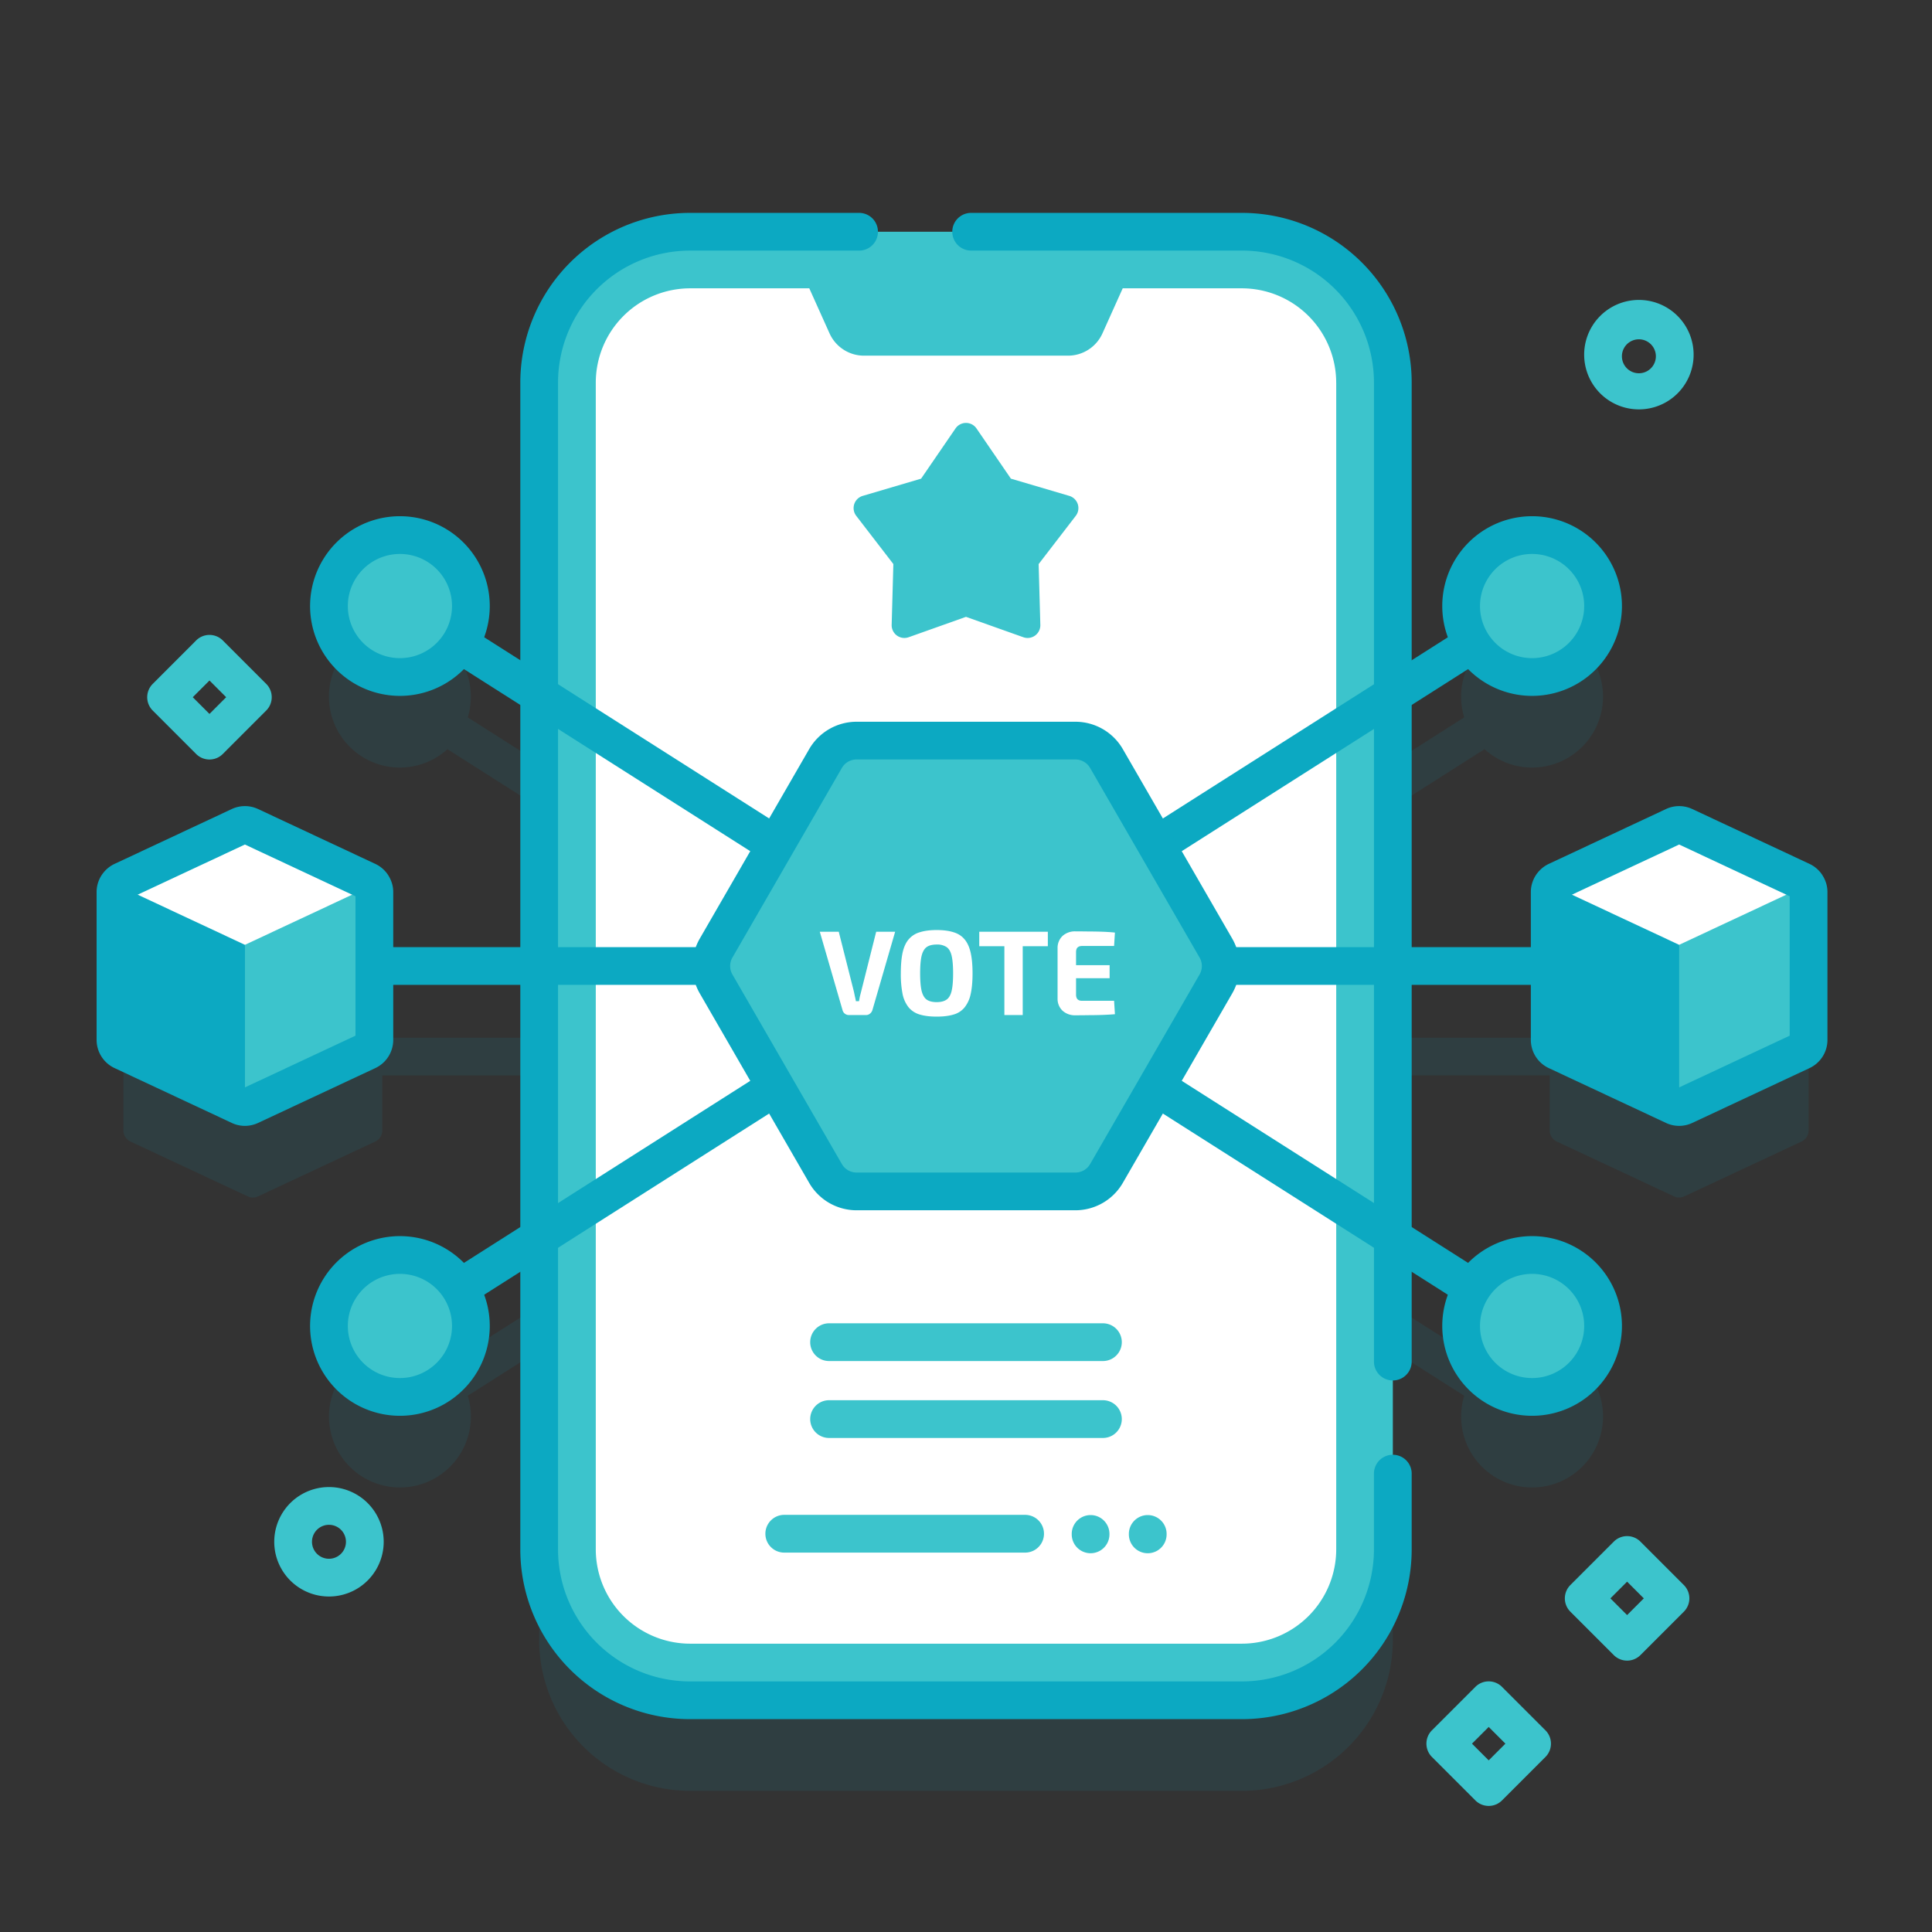
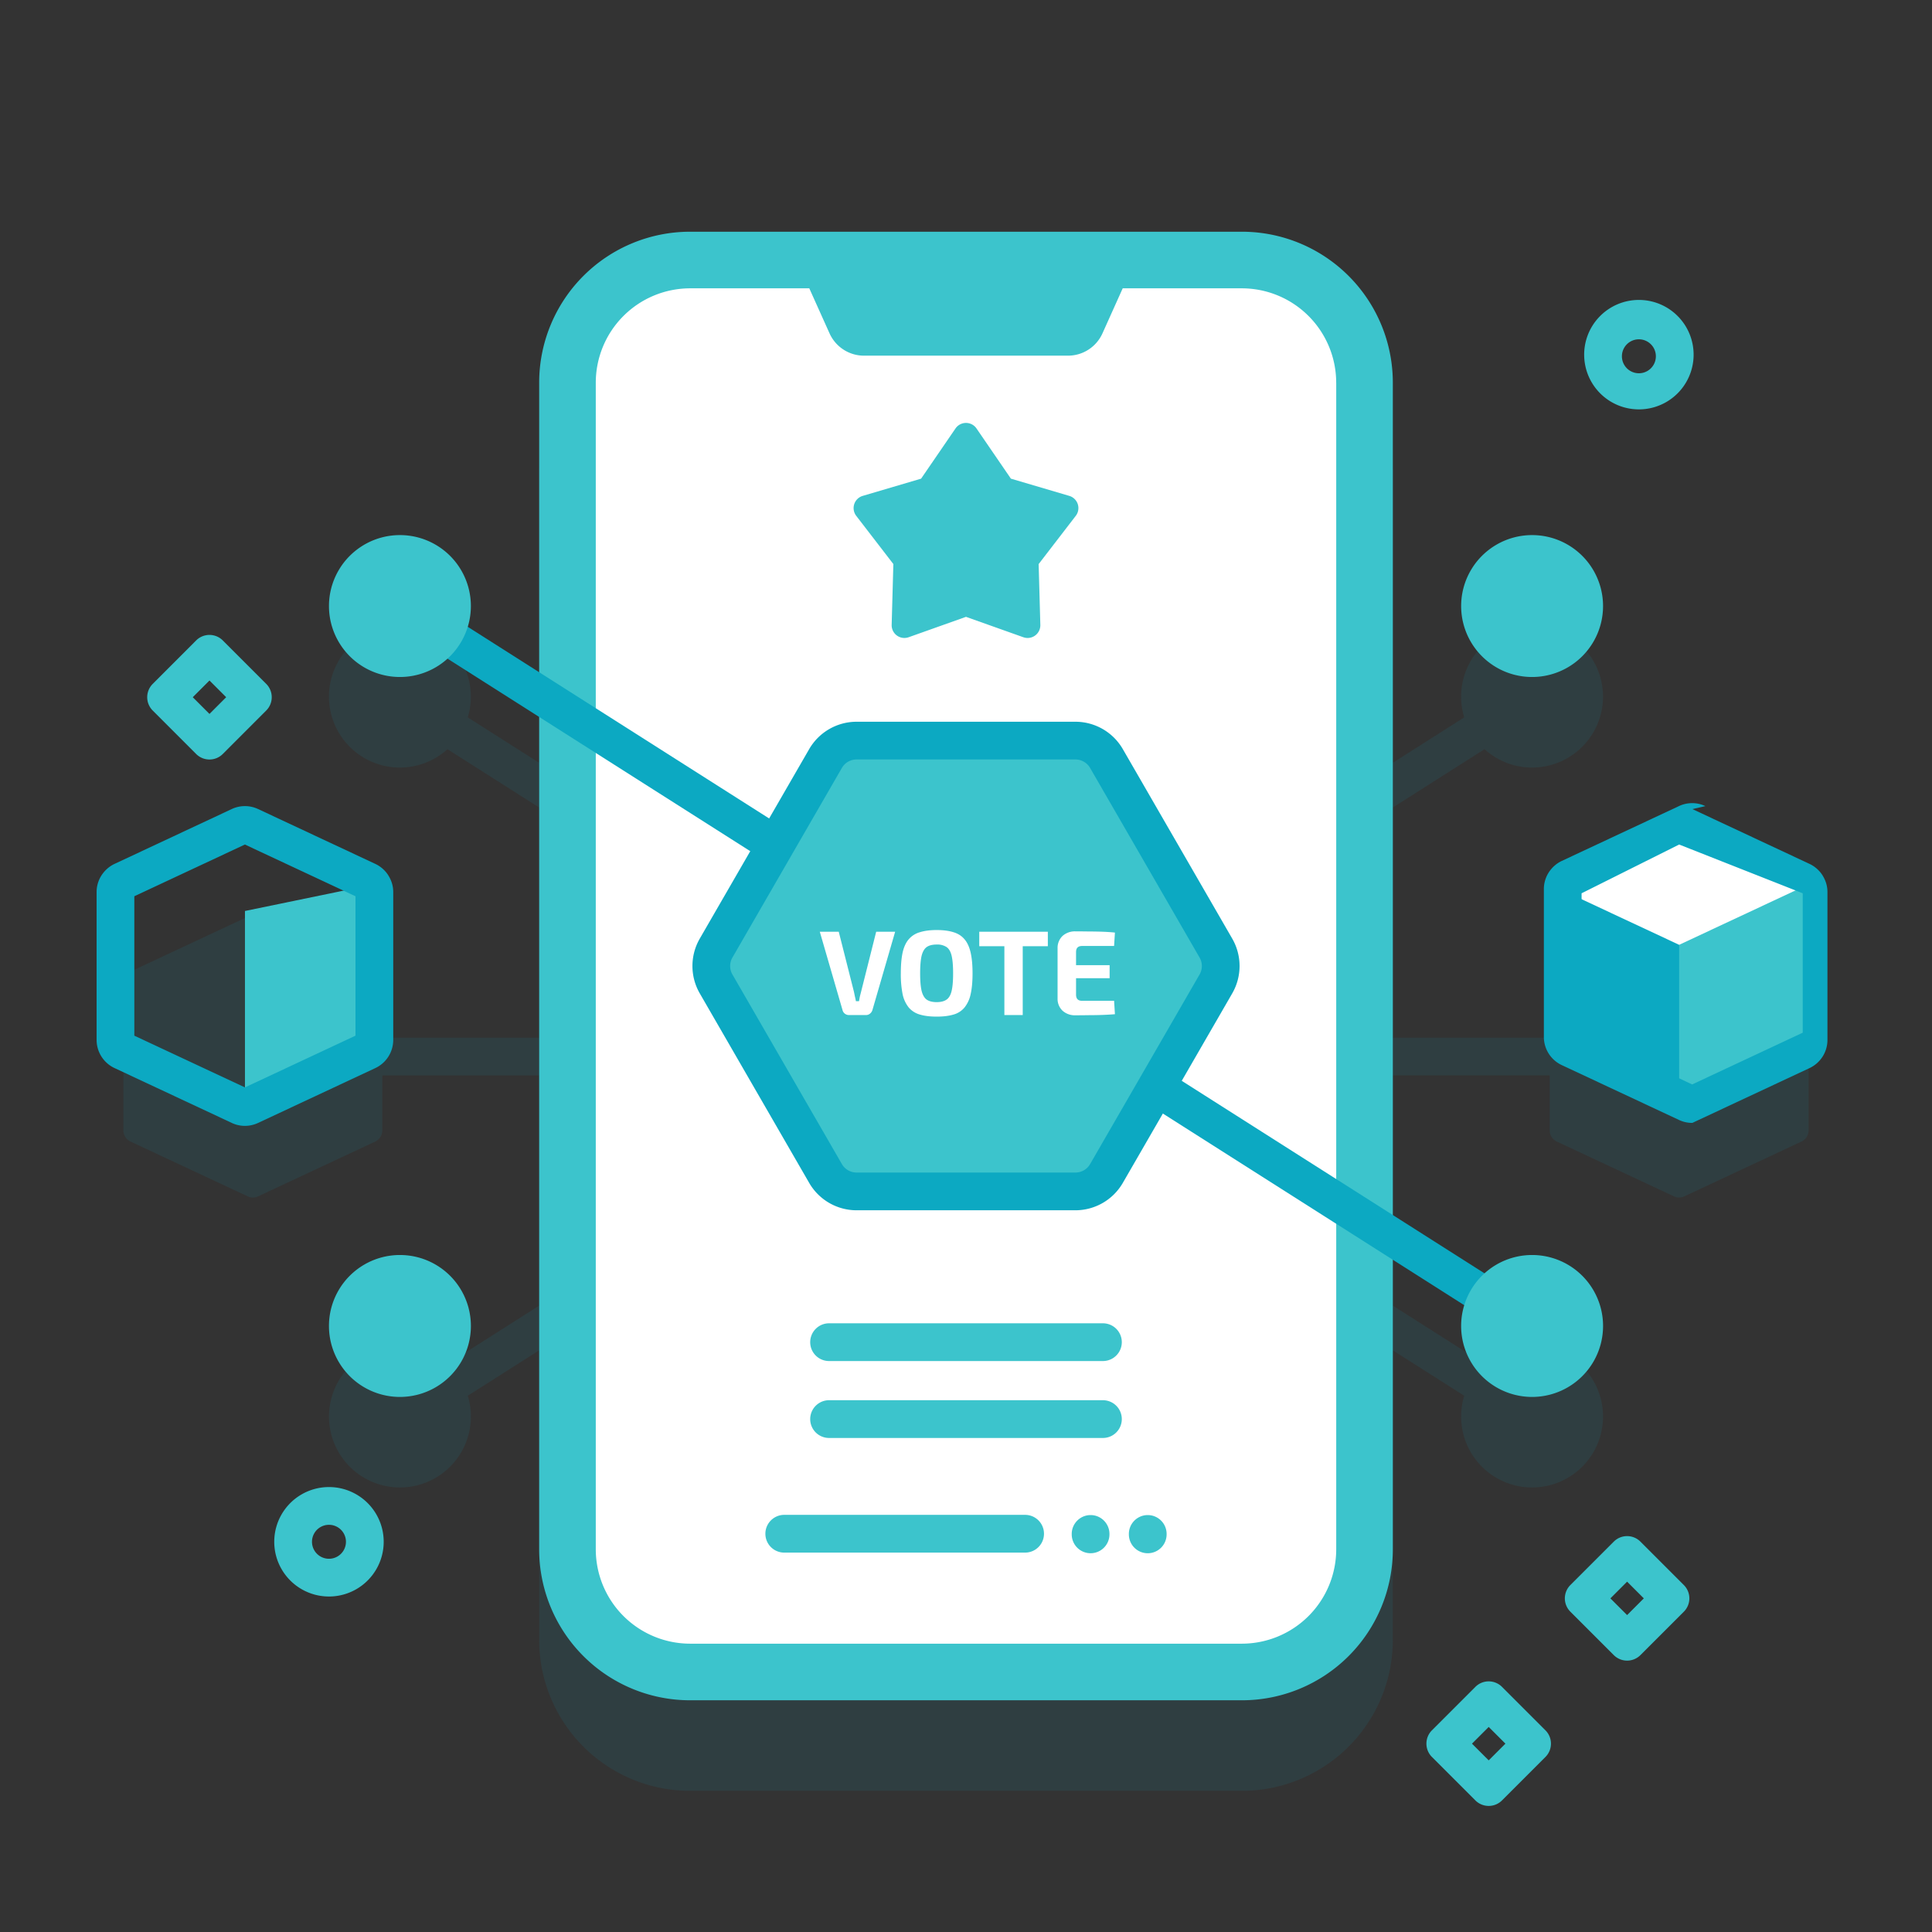
<svg xmlns="http://www.w3.org/2000/svg" width="80" height="80" viewBox="0 0 80 80" fill="none">
  <rect x="0" y="0" width="80" height="80" fill="#333333" stroke="none" />
  <path opacity=".1" d="m74.802 40.408.001-.001-.008-.01-.007-.01h-.002a.5.5 0 0 0-.189-.157l-4.853-2.27a.5.5 0 0 0-.43 0l-4.852 2.27a.5.5 0 0 0-.197.167l-.002.002-.007.008h.001a.5.5 0 0 0-.088.282v2.28h-6.495v-9.532l3.798-2.415a2.92 2.92 0 0 0 1.968.761 2.938 2.938 0 1 0-2.81-2.078l-2.956 1.88v-11.99a6.25 6.25 0 0 0-6.25-6.25H28.576a6.25 6.25 0 0 0-6.25 6.25v11.99l-2.957-1.88a2.94 2.94 0 0 0-2.81-3.798 2.938 2.938 0 1 0 0 5.876 2.93 2.93 0 0 0 1.969-.76l3.798 2.414v9.532h-6.495v-2.28c0-.103-.033-.2-.089-.281l.002-.001-.008-.01-.007-.01h-.002a.5.5 0 0 0-.189-.157l-4.853-2.27a.5.5 0 0 0-.43 0l-4.852 2.27a.5.5 0 0 0-.197.167l-.002.002-.007.008h.001a.5.5 0 0 0-.088.282v6.12c0 .199.115.378.293.46l4.853 2.27q.102.05.214.05h.009v-.001a.5.5 0 0 0 .206-.048l4.853-2.27a.51.51 0 0 0 .292-.46v-2.279h6.496v9.532l-3.798 2.415a2.92 2.92 0 0 0-1.968-.761 2.938 2.938 0 1 0 2.81 2.078l2.956-1.88v11.99a6.25 6.25 0 0 0 6.25 6.25h22.848a6.25 6.25 0 0 0 6.25-6.25v-11.99l2.957 1.88a2.938 2.938 0 1 0 2.81-2.078c-.759 0-1.448.29-1.969.761l-3.798-2.415V44.53h6.495v2.279c0 .198.115.377.293.46l4.853 2.27q.102.049.214.049h.009v-.001a.5.5 0 0 0 .206-.048l4.853-2.27a.51.51 0 0 0 .292-.46v-6.12c0-.104-.032-.2-.087-.282" fill="#0CA9C2" />
  <path d="M51.424 70.405H28.576a6.25 6.25 0 0 1-6.25-6.25v-48.31a6.25 6.25 0 0 1 6.25-6.25h22.848a6.25 6.25 0 0 1 6.25 6.25v48.31a6.25 6.25 0 0 1-6.25 6.25" fill="#3CC4CC" />
  <path d="M55.33 15.845v48.31a3.91 3.91 0 0 1-3.907 3.906H28.576a3.91 3.91 0 0 1-3.906-3.906v-48.31a3.91 3.91 0 0 1 3.906-3.906h4.935l.839 1.866c.253.56.81.922 1.425.922h8.45c.614 0 1.172-.361 1.425-.922l.839-1.866h4.934a3.91 3.91 0 0 1 3.906 3.906" fill="#fff" />
  <path d="m40 25.542-2.374.844a.527.527 0 0 1-.704-.51l.07-2.52-1.537-1.996a.527.527 0 0 1 .27-.827l2.416-.713 1.424-2.078a.527.527 0 0 1 .87 0l1.424 2.078 2.416.713a.527.527 0 0 1 .27.827l-1.537 1.997.07 2.518a.527.527 0 0 1-.705.511z" fill="#3CC4CC" />
  <path fill-rule="evenodd" clip-rule="evenodd" d="M33.549 58.762c0-.432.35-.782.781-.782h11.34a.781.781 0 0 1 0 1.563H34.33a.78.78 0 0 1-.781-.782m-1.856 4.748c0-.432.35-.782.782-.782h9.973a.781.781 0 0 1 0 1.563h-9.973a.78.78 0 0 1-.782-.782m1.856-7.931c0-.432.35-.782.781-.782h11.34a.781.781 0 0 1 0 1.563H34.33a.78.78 0 0 1-.781-.781m11.611 7.159c.43 0 .78.35.78.782v.017a.781.781 0 1 1-1.562 0v-.017c0-.432.35-.782.781-.782m2.366 0c.432 0 .782.35.782.782v.017a.781.781 0 1 1-1.563 0v-.017c0-.432.35-.782.781-.782" fill="#3CC4CC" />
-   <path fill-rule="evenodd" clip-rule="evenodd" d="M21.545 15.845a7.03 7.03 0 0 1 7.031-7.03h6.997a.781.781 0 1 1 0 1.562h-6.997a5.47 5.47 0 0 0-5.469 5.468v48.31a5.47 5.47 0 0 0 5.47 5.469h22.847a5.47 5.47 0 0 0 5.468-5.47V61.02a.781.781 0 0 1 1.563 0v3.135a7.03 7.03 0 0 1-7.031 7.031H28.576a7.03 7.03 0 0 1-7.031-7.031zm17.887-6.25c0-.431.35-.78.78-.78h11.212a7.03 7.03 0 0 1 7.031 7.03v40.536a.781.781 0 1 1-1.562 0V15.844a5.47 5.47 0 0 0-5.469-5.468H40.213a.78.78 0 0 1-.781-.782" fill="#0CA9C2" />
-   <path fill-rule="evenodd" clip-rule="evenodd" d="M64.1 24.676a.78.78 0 0 1-.24 1.078l-46.88 29.81a.781.781 0 0 1-.839-1.318l46.881-29.81a.78.78 0 0 1 1.078.24" fill="#0CA9C2" />
  <path fill-rule="evenodd" clip-rule="evenodd" d="M15.901 24.676a.78.78 0 0 1 1.079-.24l46.88 29.81a.781.781 0 0 1-.838 1.319l-46.88-29.81a.78.78 0 0 1-.24-1.08" fill="#0CA9C2" />
  <path d="M63.441 28.033a2.938 2.938 0 1 0 0-5.876 2.938 2.938 0 0 0 0 5.876M16.56 57.844a2.938 2.938 0 1 0 0-5.877 2.938 2.938 0 0 0 0 5.877m0-29.811a2.938 2.938 0 1 0 0-5.876 2.938 2.938 0 0 0 0 5.876m46.881 29.811a2.938 2.938 0 1 0 0-5.877 2.938 2.938 0 0 0 0 5.877" fill="#3CC4CC" />
-   <path fill-rule="evenodd" clip-rule="evenodd" d="M63.441 22.938a2.157 2.157 0 1 0 0 4.314 2.157 2.157 0 0 0 0-4.314m-3.72 2.157a3.72 3.72 0 1 1 7.44 0 3.72 3.72 0 0 1-7.44 0M16.56 52.748a2.157 2.157 0 1 0 0 4.314 2.157 2.157 0 0 0 0-4.314m-3.72 2.157a3.72 3.72 0 1 1 7.44 0 3.72 3.72 0 0 1-7.44 0m3.72-31.967a2.157 2.157 0 1 0 0 4.314 2.157 2.157 0 0 0 0-4.314m-3.72 2.157a3.72 3.72 0 1 1 7.44 0 3.72 3.72 0 0 1-7.44 0m50.601 27.653a2.157 2.157 0 1 0 0 4.314 2.157 2.157 0 0 0 0-4.314m-3.72 2.157a3.72 3.72 0 1 1 7.44 0 3.72 3.72 0 0 1-7.44 0M15.05 40c0-.431.35-.781.781-.781h48.34a.781.781 0 1 1 0 1.562H15.83a.78.78 0 0 1-.78-.781" fill="#0CA9C2" />
  <path d="m70.58 38.631-1.042 7.208h-.008a.5.5 0 0 1-.215-.05l-4.853-2.27a.51.51 0 0 1-.292-.46v-6.12c0-.106.034-.208.095-.292z" fill="#0CA9C2" />
  <path d="M74.89 36.94v6.12a.51.51 0 0 1-.292.46l-4.853 2.27a.5.5 0 0 1-.215.049v-8.117l5.259-1.085a.5.5 0 0 1 .101.302" fill="#3CC4CC" />
  <path d="m74.803 36.657-5.273 2.466-5.274-2.466a.5.5 0 0 1 .206-.177l4.853-2.27a.5.5 0 0 1 .43 0l4.852 2.27q.13.061.206.177" fill="#fff" />
-   <path fill-rule="evenodd" clip-rule="evenodd" d="M70.077 33.503h.003l4.849 2.269.006.003a1.3 1.3 0 0 1 .472.384l.01.014a1 1 0 0 1 .08.125c.107.183.174.402.174.643v6.119a1.29 1.29 0 0 1-.743 1.168l-4.85 2.268-.001.001a1.3 1.3 0 0 1-.539.123h-.008c-.193 0-.38-.044-.548-.123l-.003-.002-4.848-2.268a1.29 1.29 0 0 1-.742-1.167v-6.12a1.28 1.28 0 0 1 .264-.78l.005-.006c.12-.156.278-.288.466-.379l.008-.003 4.85-2.27a1.28 1.28 0 0 1 1.095 0m-5.126 3.61v5.773l4.579 2.142 4.578-2.142v-5.773L69.53 34.97z" fill="#0CA9C2" />
-   <path d="M11.192 38.631 10.15 45.84h-.008a.5.5 0 0 1-.215-.05l-4.852-2.27a.51.51 0 0 1-.293-.46v-6.12c0-.106.034-.208.095-.292z" fill="#0CA9C2" />
+   <path fill-rule="evenodd" clip-rule="evenodd" d="M70.077 33.503h.003l4.849 2.269.006.003a1.3 1.3 0 0 1 .472.384l.01.014a1 1 0 0 1 .08.125c.107.183.174.402.174.643v6.119a1.29 1.29 0 0 1-.743 1.168l-4.85 2.268-.001.001h-.008c-.193 0-.38-.044-.548-.123l-.003-.002-4.848-2.268a1.29 1.29 0 0 1-.742-1.167v-6.12a1.28 1.28 0 0 1 .264-.78l.005-.006c.12-.156.278-.288.466-.379l.008-.003 4.85-2.27a1.28 1.28 0 0 1 1.095 0m-5.126 3.61v5.773l4.579 2.142 4.578-2.142v-5.773L69.53 34.97z" fill="#0CA9C2" />
  <path d="M15.502 36.94v6.12a.51.51 0 0 1-.292.46l-4.853 2.27a.5.5 0 0 1-.214.049v-8.117l5.258-1.085a.5.5 0 0 1 .101.302" fill="#3CC4CC" />
-   <path d="m15.416 36.657-5.274 2.466-5.274-2.466a.5.5 0 0 1 .206-.177l4.853-2.27a.5.5 0 0 1 .43 0l4.852 2.27q.129.061.207.177" fill="#fff" />
  <path fill-rule="evenodd" clip-rule="evenodd" d="M10.69 33.503h.002l4.849 2.269.007.003a1.3 1.3 0 0 1 .471.384l.01.014a1 1 0 0 1 .08.125c.107.183.175.402.174.643v6.119a1.29 1.29 0 0 1-.743 1.168l-4.849 2.268-.002.001a1.3 1.3 0 0 1-.539.123h-.008c-.193 0-.38-.044-.547-.123l-.003-.002-4.848-2.268A1.29 1.29 0 0 1 4 43.06v-6.12a1.28 1.28 0 0 1 .264-.78q.003-.002.005-.006a1.3 1.3 0 0 1 .467-.379l.007-.003 4.851-2.27a1.28 1.28 0 0 1 1.095 0m-5.127 3.61v5.773l4.58 2.142 4.578-2.142v-5.773l-4.579-2.142z" fill="#0CA9C2" />
  <path d="M44.53 30.667h-9.06c-.531 0-1.022.283-1.288.743l-4.53 7.847a1.49 1.49 0 0 0 0 1.486l4.53 7.847c.266.46.757.743 1.288.743h9.06c.531 0 1.022-.283 1.288-.743l4.53-7.847a1.49 1.49 0 0 0 0-1.486l-4.53-7.847a1.49 1.49 0 0 0-1.288-.743" fill="#3CC4CC" />
  <path fill-rule="evenodd" clip-rule="evenodd" d="M33.506 31.02a2.27 2.27 0 0 1 1.964-1.134h9.06c.81 0 1.559.432 1.964 1.134l4.53 7.846a2.27 2.27 0 0 1 0 2.268l-4.53 7.846a2.27 2.27 0 0 1-1.964 1.135h-9.06c-.81 0-1.56-.433-1.964-1.135l-4.53-7.846a2.27 2.27 0 0 1 0-2.268zm1.353.781a.7.7 0 0 1 .61-.353h9.061c.252 0 .485.135.61.353l4.531 7.847a.7.7 0 0 1 0 .705l-4.53 7.846a.7.7 0 0 1-.61.353H35.47a.7.7 0 0 1-.611-.353l-4.53-7.846a.7.7 0 0 1 0-.705z" fill="#0CA9C2" />
  <path fill-rule="evenodd" clip-rule="evenodd" d="M67.863 14.05a.703.703 0 1 0 0 1.406.703.703 0 0 0 0-1.406m-2.265.703a2.266 2.266 0 1 1 4.53 0 2.266 2.266 0 0 1-4.53 0M13.622 63.139a.703.703 0 1 0 0 1.406.703.703 0 0 0 0-1.406m-2.266.703a2.266 2.266 0 1 1 4.532 0 2.266 2.266 0 0 1-4.532 0m55.467-.006a.78.78 0 0 1 1.104 0l1.797 1.797a.78.78 0 0 1 0 1.104l-1.797 1.797a.78.78 0 0 1-1.104 0l-1.797-1.797a.78.78 0 0 1 0-1.104zm.552 1.657-.692.692.692.692.692-.692zM8.121 26.52a.78.78 0 0 1 1.105 0l1.797 1.797c.305.305.305.8 0 1.105L9.226 31.22a.78.78 0 0 1-1.105 0l-1.796-1.797a.78.78 0 0 1 0-1.105zm.553 1.658-.692.692.692.692.692-.692zm52.417 41.673a.78.78 0 0 1 1.105 0l1.797 1.797c.305.305.305.8 0 1.105l-1.797 1.797a.78.78 0 0 1-1.105 0l-1.797-1.797a.78.78 0 0 1 0-1.105zm.553 1.658-.692.692.692.692.692-.692z" fill="#3CC4CC" />
  <path d="M44.532 38.566q.275 0 .56.005.285 0 .56.01t.515.035l-.035.555h-1.325q-.125 0-.19.065-.06.06-.06.19v1.76q0 .126.06.19.065.066.19.065h1.325l.035.555q-.24.02-.515.03t-.56.01q-.285.005-.56.005a.76.76 0 0 1-.535-.19.67.67 0 0 1-.205-.5v-2.09a.68.68 0 0 1 .205-.505.76.76 0 0 1 .535-.19m-.65 1.4h2.065v.54h-2.065zm-1.533-1.385v3.45h-.76v-3.45zm1.04 0v.6h-2.84v-.6zm-4.603-.07q.41 0 .695.09.285.086.455.29.174.2.255.55.08.345.08.865 0 .516-.08.865a1.3 1.3 0 0 1-.255.55.9.9 0 0 1-.455.29q-.285.085-.695.085t-.695-.085a.94.94 0 0 1-.46-.29 1.3 1.3 0 0 1-.255-.55 4.2 4.2 0 0 1-.075-.865q0-.52.075-.865.08-.35.255-.55a.94.94 0 0 1 .46-.29q.285-.09.695-.09m0 .6q-.265 0-.415.105-.145.105-.21.365-.06.26-.06.725 0 .46.06.72.065.26.21.365.15.105.415.105.26 0 .41-.105t.21-.365.06-.72q0-.465-.06-.725t-.21-.365a.7.7 0 0 0-.41-.105m-1.72-.53-.94 3.24a.3.3 0 0 1-.1.15.25.25 0 0 1-.17.06h-.7a.27.27 0 0 1-.27-.21l-.94-3.24h.785l.63 2.49.04.195q.025.096.04.19h.13q.015-.095.035-.195l.05-.195.625-2.485z" fill="#fff" />
</svg>